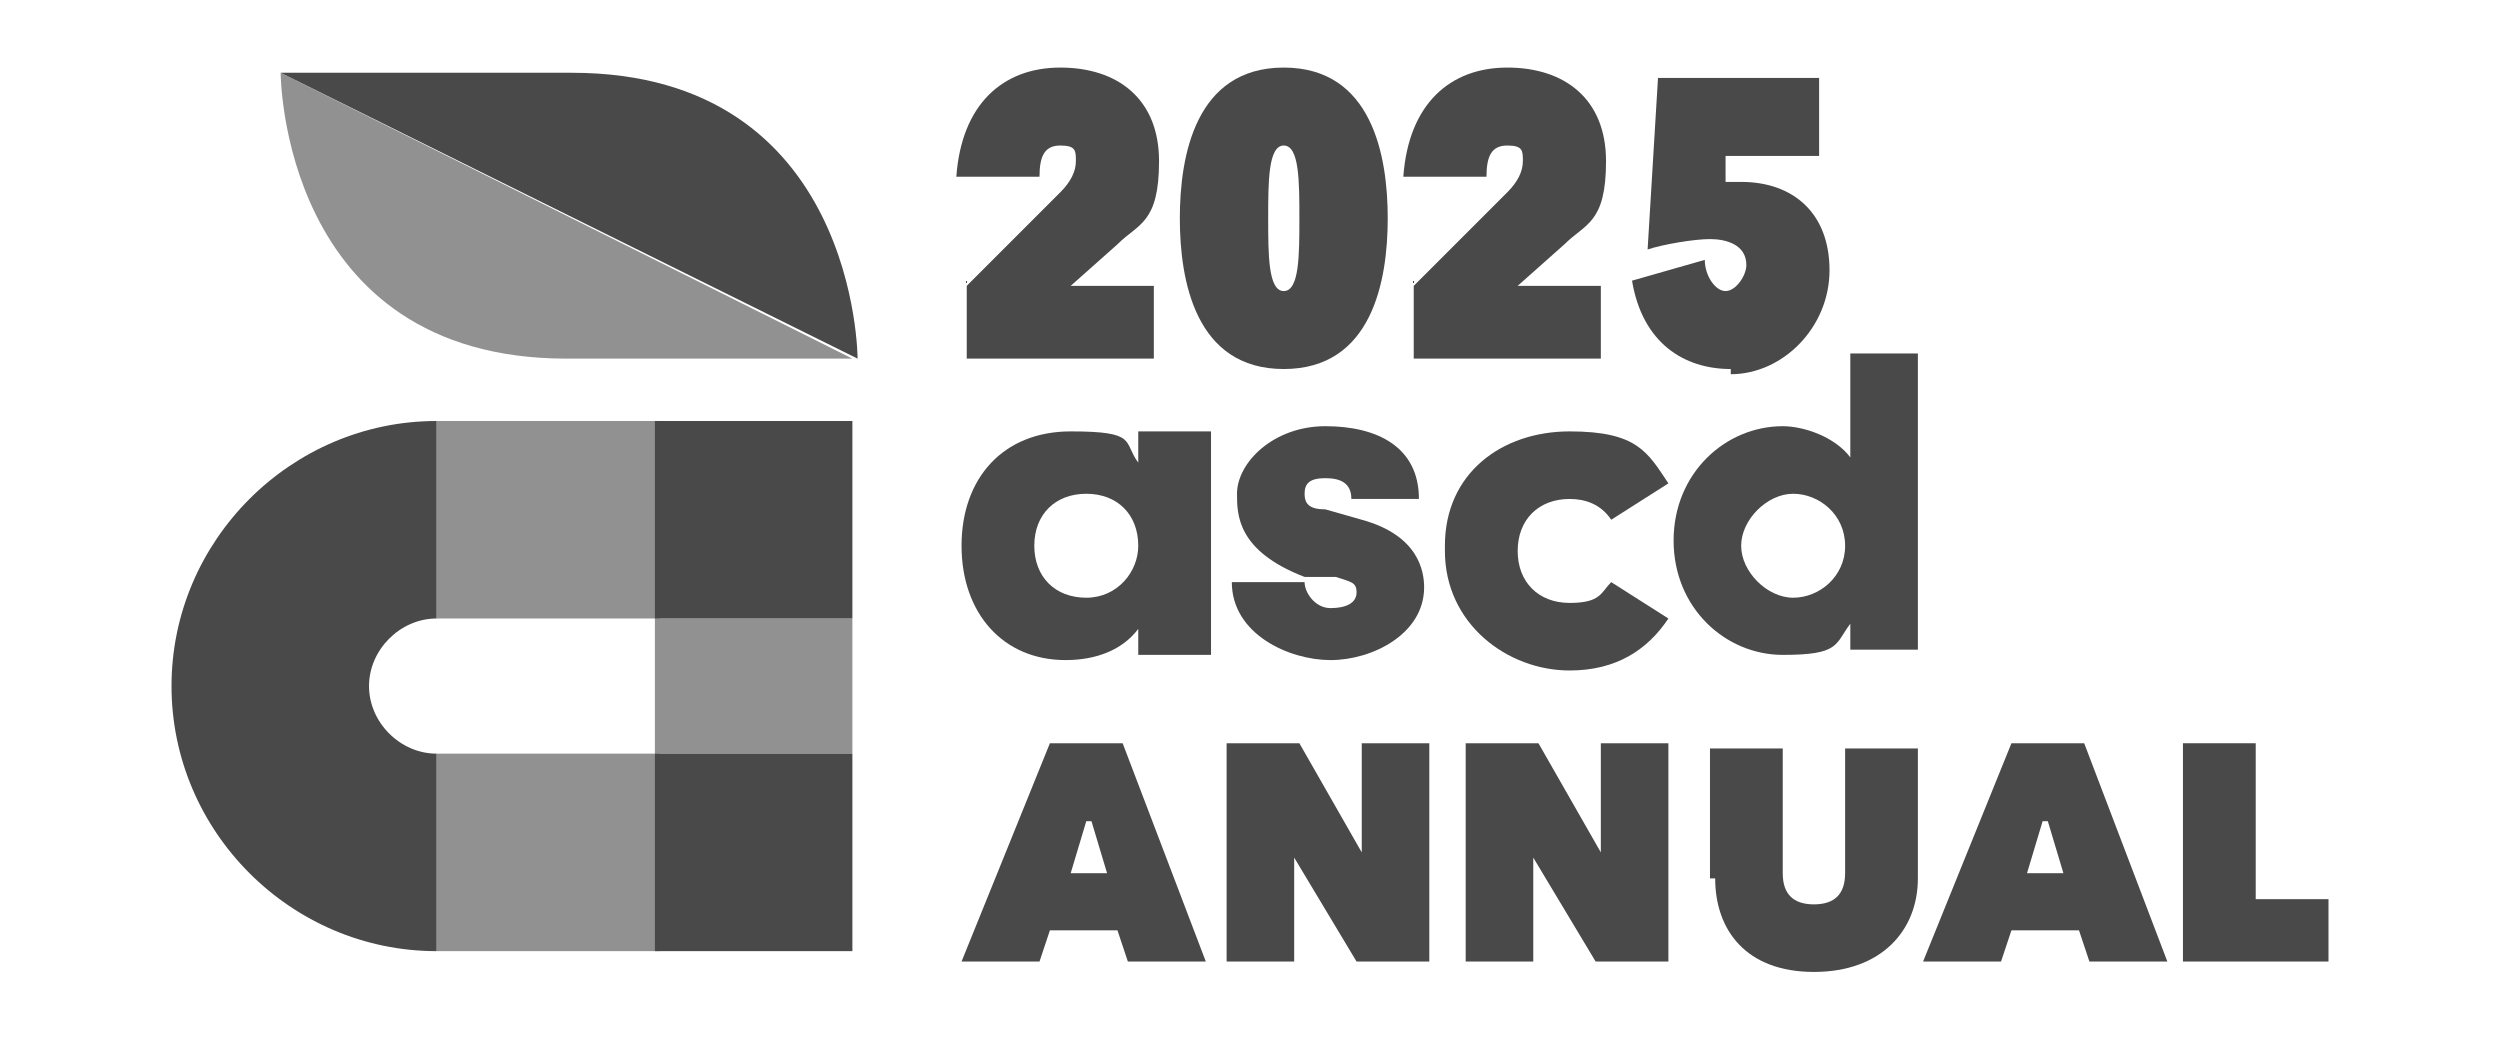
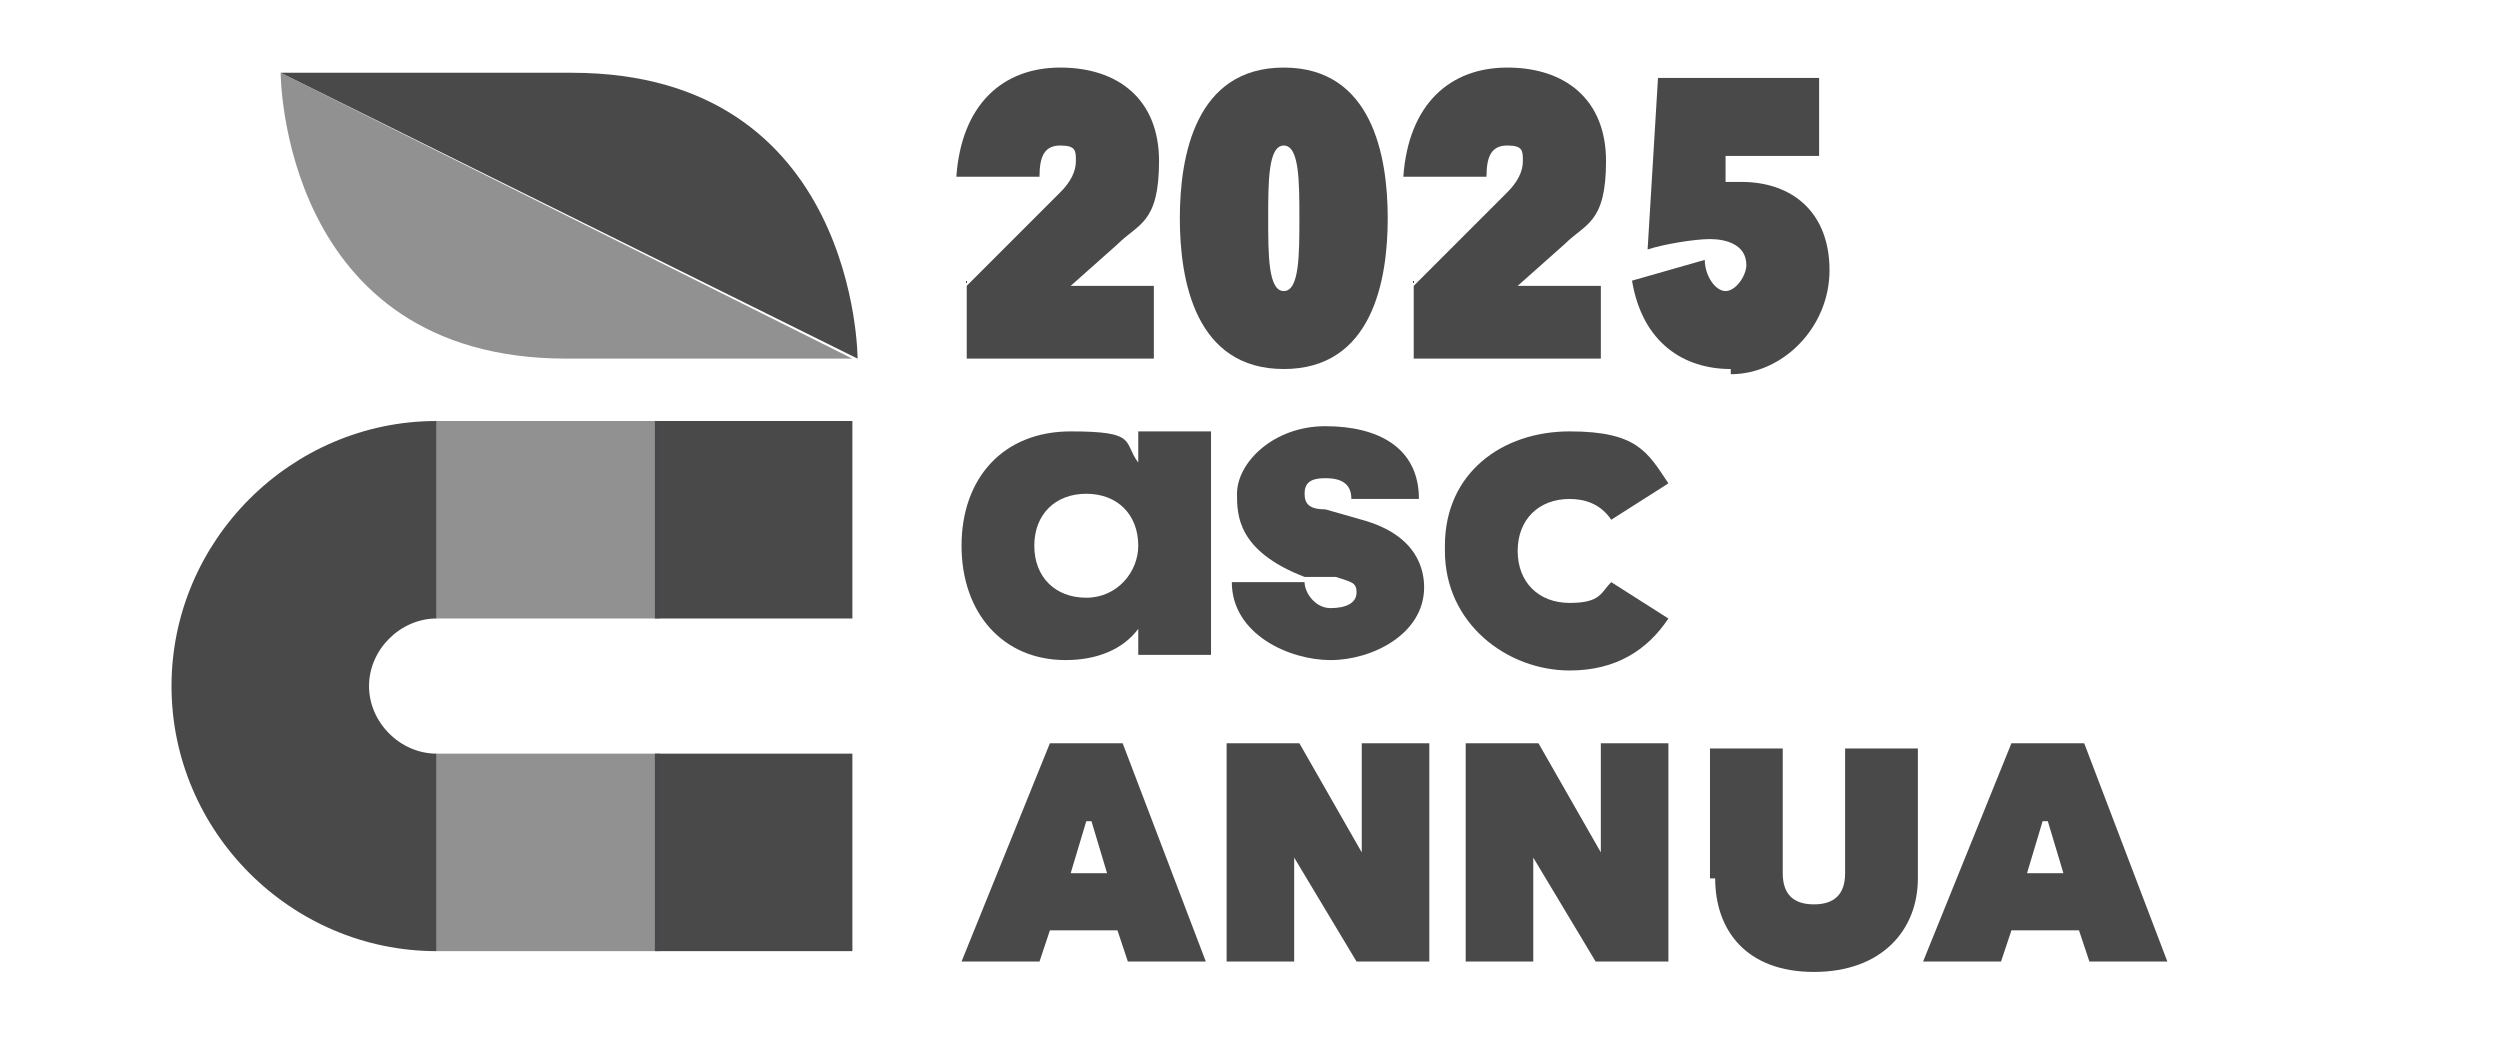
<svg xmlns="http://www.w3.org/2000/svg" xmlns:ns1="http://sodipodi.sourceforge.net/DTD/sodipodi-0.dtd" xmlns:ns2="http://www.inkscape.org/namespaces/inkscape" id="Layer_1" version="1.1" viewBox="0 0 48.1 20">
  <defs>
    <style>
      .st0 {
        isolation: isolate;
        opacity: .6;
      }

      .st0, .st1 {
        fill: #49494a;
      }
    </style>
  </defs>
  <ns1:namedview id="namedview38" bordercolor="#000000" borderopacity="0.25" ns2:current-layer="Layer_1" ns2:cx="26.800847" ns2:cy="9.1610169" ns2:deskcolor="#d1d1d1" ns2:pagecheckerboard="0" ns2:pageopacity="0.0" ns2:showpageshadow="2" ns2:window-height="449" ns2:window-maximized="0" ns2:window-width="1312" ns2:window-x="0" ns2:window-y="25" ns2:zoom="5.1304348" pagecolor="#ffffff" />
  <g id="g24">
-     <rect id="rect18" class="st0" x="12.6" y="11.9" width="3.8" height="2.6" />
    <rect id="rect19" class="st1" x="12.6" y="8.1" width="3.8" height="3.8" />
    <rect id="rect20" class="st1" x="12.6" y="14.5" width="3.8" height="3.8" />
    <rect id="rect21" class="st0" x="8.4" y="8.1" width="4.3" height="3.8" />
    <rect id="rect22" class="st0" x="8.4" y="14.5" width="4.3" height="3.8" />
    <path id="path22" class="st1" d="M7.1,13.2c0-.7.6-1.3,1.3-1.3v-3.8c-2.8,0-5.1,2.3-5.1,5.1s2.3,5.1,5.1,5.1v-3.8c-.7,0-1.3-.6-1.3-1.3Z" />
    <path id="path23" class="st1" d="M10.9,1.4h-5.5l11.1,5.5s0-5.5-5.5-5.5h0Z" />
    <path id="path24" class="st0" d="M5.4,1.4s0,5.5,5.5,5.5h5.5L5.4,1.4h0Z" />
  </g>
  <g id="g28">
    <path id="path25" class="st1" d="M18.6,5.5l1.8-1.8c.2-.2.3-.4.3-.6s0-.3-.3-.3-.4.2-.4.6h-1.6c.1-1.4.9-2.1,2-2.1s1.9.6,1.9,1.8-.4,1.2-.8,1.6l-.9.8h1.6v1.4h-3.6v-1.5h0Z" />
    <path id="path26" class="st1" d="M22.7,4.2c0-1.2.3-2.9,2-2.9s2,1.7,2,2.9-.3,2.9-2,2.9-2-1.7-2-2.9ZM24.4,4.2c0,.7,0,1.4.3,1.4s.3-.7.3-1.4,0-1.4-.3-1.4-.3.7-.3,1.4Z" />
    <path id="path27" class="st1" d="M27.2,5.5l1.8-1.8c.2-.2.3-.4.3-.6s0-.3-.3-.3-.4.2-.4.6h-1.6c.1-1.4.9-2.1,2-2.1s1.9.6,1.9,1.8-.4,1.2-.8,1.6l-.9.8h1.6v1.4h-3.6v-1.5h0Z" />
    <path id="path28" class="st1" d="M33.3,7.1c-.9,0-1.7-.5-1.9-1.7l1.4-.4c0,.3.2.6.4.6s.4-.3.4-.5c0-.4-.4-.5-.7-.5s-.9.1-1.2.2l.2-3.3h3.1v1.5h-1.8v.5c0,0,.2,0,.3,0,1,0,1.7.6,1.7,1.7s-.9,2-1.9,2h0Z" />
  </g>
  <g id="g32">
    <path id="path29" class="st1" d="M21.9,8.3h1.4v4.3h-1.4v-.5c-.3.4-.8.6-1.4.6-1.2,0-2-.9-2-2.2s.8-2.2,2.1-2.2,1,.2,1.3.6v-.5h0ZM21.9,10.5c0-.6-.4-1-1-1s-1,.4-1,1,.4,1,1,1,1-.5,1-1Z" />
    <path id="path30" class="st1" d="M23.8,11.2h1.3c0,.2.2.5.5.5s.5-.1.5-.3-.1-.2-.4-.3h-.6c-1.3-.5-1.3-1.2-1.3-1.6,0-.6.7-1.3,1.7-1.3s1.8.4,1.8,1.4h-1.3c0-.3-.2-.4-.5-.4s-.4.1-.4.3.1.3.4.3l.7.2c1.1.3,1.2,1,1.2,1.3,0,.9-1,1.4-1.8,1.4s-1.9-.5-1.9-1.5h0Z" />
    <path id="path31" class="st1" d="M27.8,10.5c0-1.4,1.1-2.2,2.4-2.2s1.5.4,1.9,1l-1.1.7c-.2-.3-.5-.4-.8-.4-.6,0-1,.4-1,1s.4,1,1,1,.6-.2.8-.4l1.1.7c-.4.6-1,1-1.9,1-1.2,0-2.4-.9-2.4-2.3h0Z" />
-     <path id="path32" class="st1" d="M35.6,6.9v1.9c-.3-.4-.9-.6-1.3-.6-1.1,0-2.1.9-2.1,2.2s1,2.2,2.1,2.2,1-.2,1.3-.6v.5h1.3v-5.7h-1.3ZM34.5,11.5c-.5,0-1-.5-1-1s.5-1,1-1,1,.4,1,1-.5,1-1,1Z" />
  </g>
  <g id="g38">
    <path id="path33" class="st1" d="M20.1,14.3h1.5l1.6,4.2h-1.5l-.2-.6h-1.3l-.2.6h-1.5l1.7-4.2ZM20.9,15.8l-.3,1h.7l-.3-1Z" />
    <path id="path34" class="st1" d="M23.6,14.3h1.4l1.2,2.1h0v-2.1c0,0,1.3,0,1.3,0v4.2h-1.4l-1.2-2h0v2c0,0-1.3,0-1.3,0v-4.2Z" />
    <path id="path35" class="st1" d="M28.2,14.3h1.4l1.2,2.1h0v-2.1c0,0,1.3,0,1.3,0v4.2h-1.4l-1.2-2h0v2c0,0-1.3,0-1.3,0v-4.2h0Z" />
    <path id="path36" class="st1" d="M32.9,16.9v-2.5h1.4v2.4c0,.4.2.6.6.6s.6-.2.6-.6v-2.4h1.4v2.5c0,1-.7,1.8-2,1.8s-1.9-.8-1.9-1.8h0Z" />
    <path id="path37" class="st1" d="M38.6,14.3h1.5l1.6,4.2h-1.5l-.2-.6h-1.3l-.2.6h-1.5l1.7-4.2ZM39.3,15.8l-.3,1h.7l-.3-1Z" />
-     <path id="path38" class="st1" d="M42,14.3h1.4v3h1.4v1.2h-2.8v-4.2Z" />
  </g>
</svg>